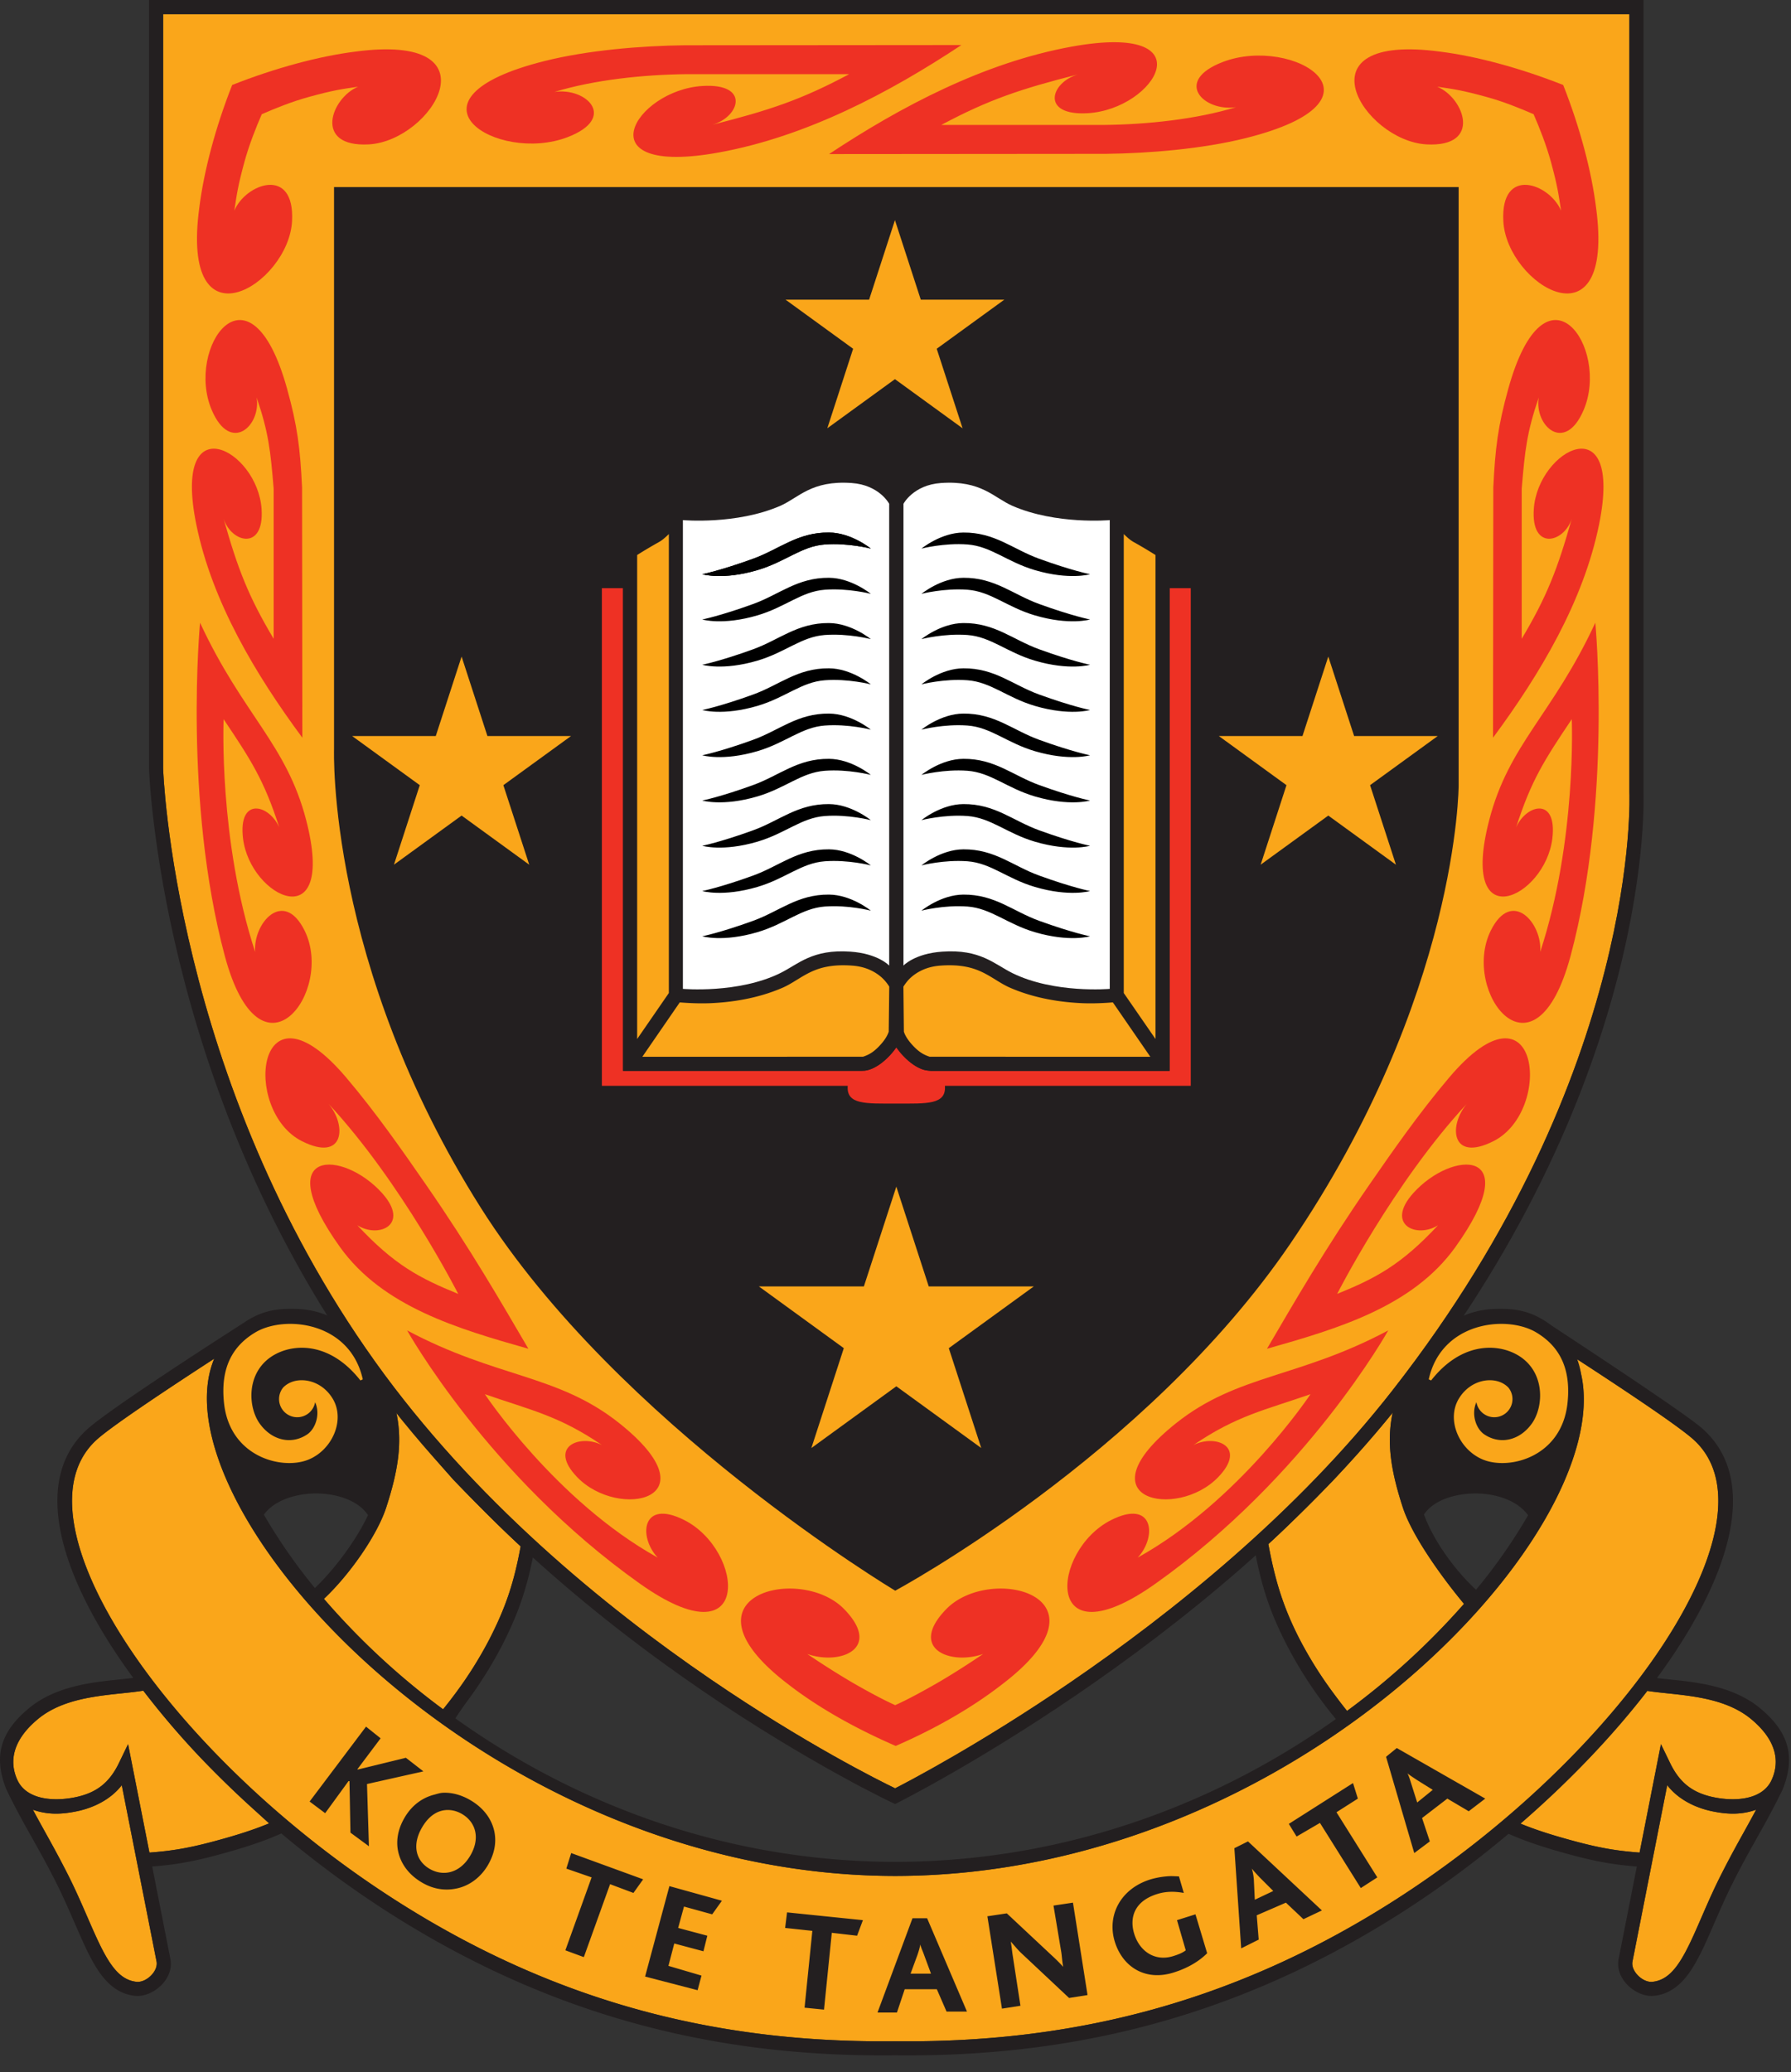
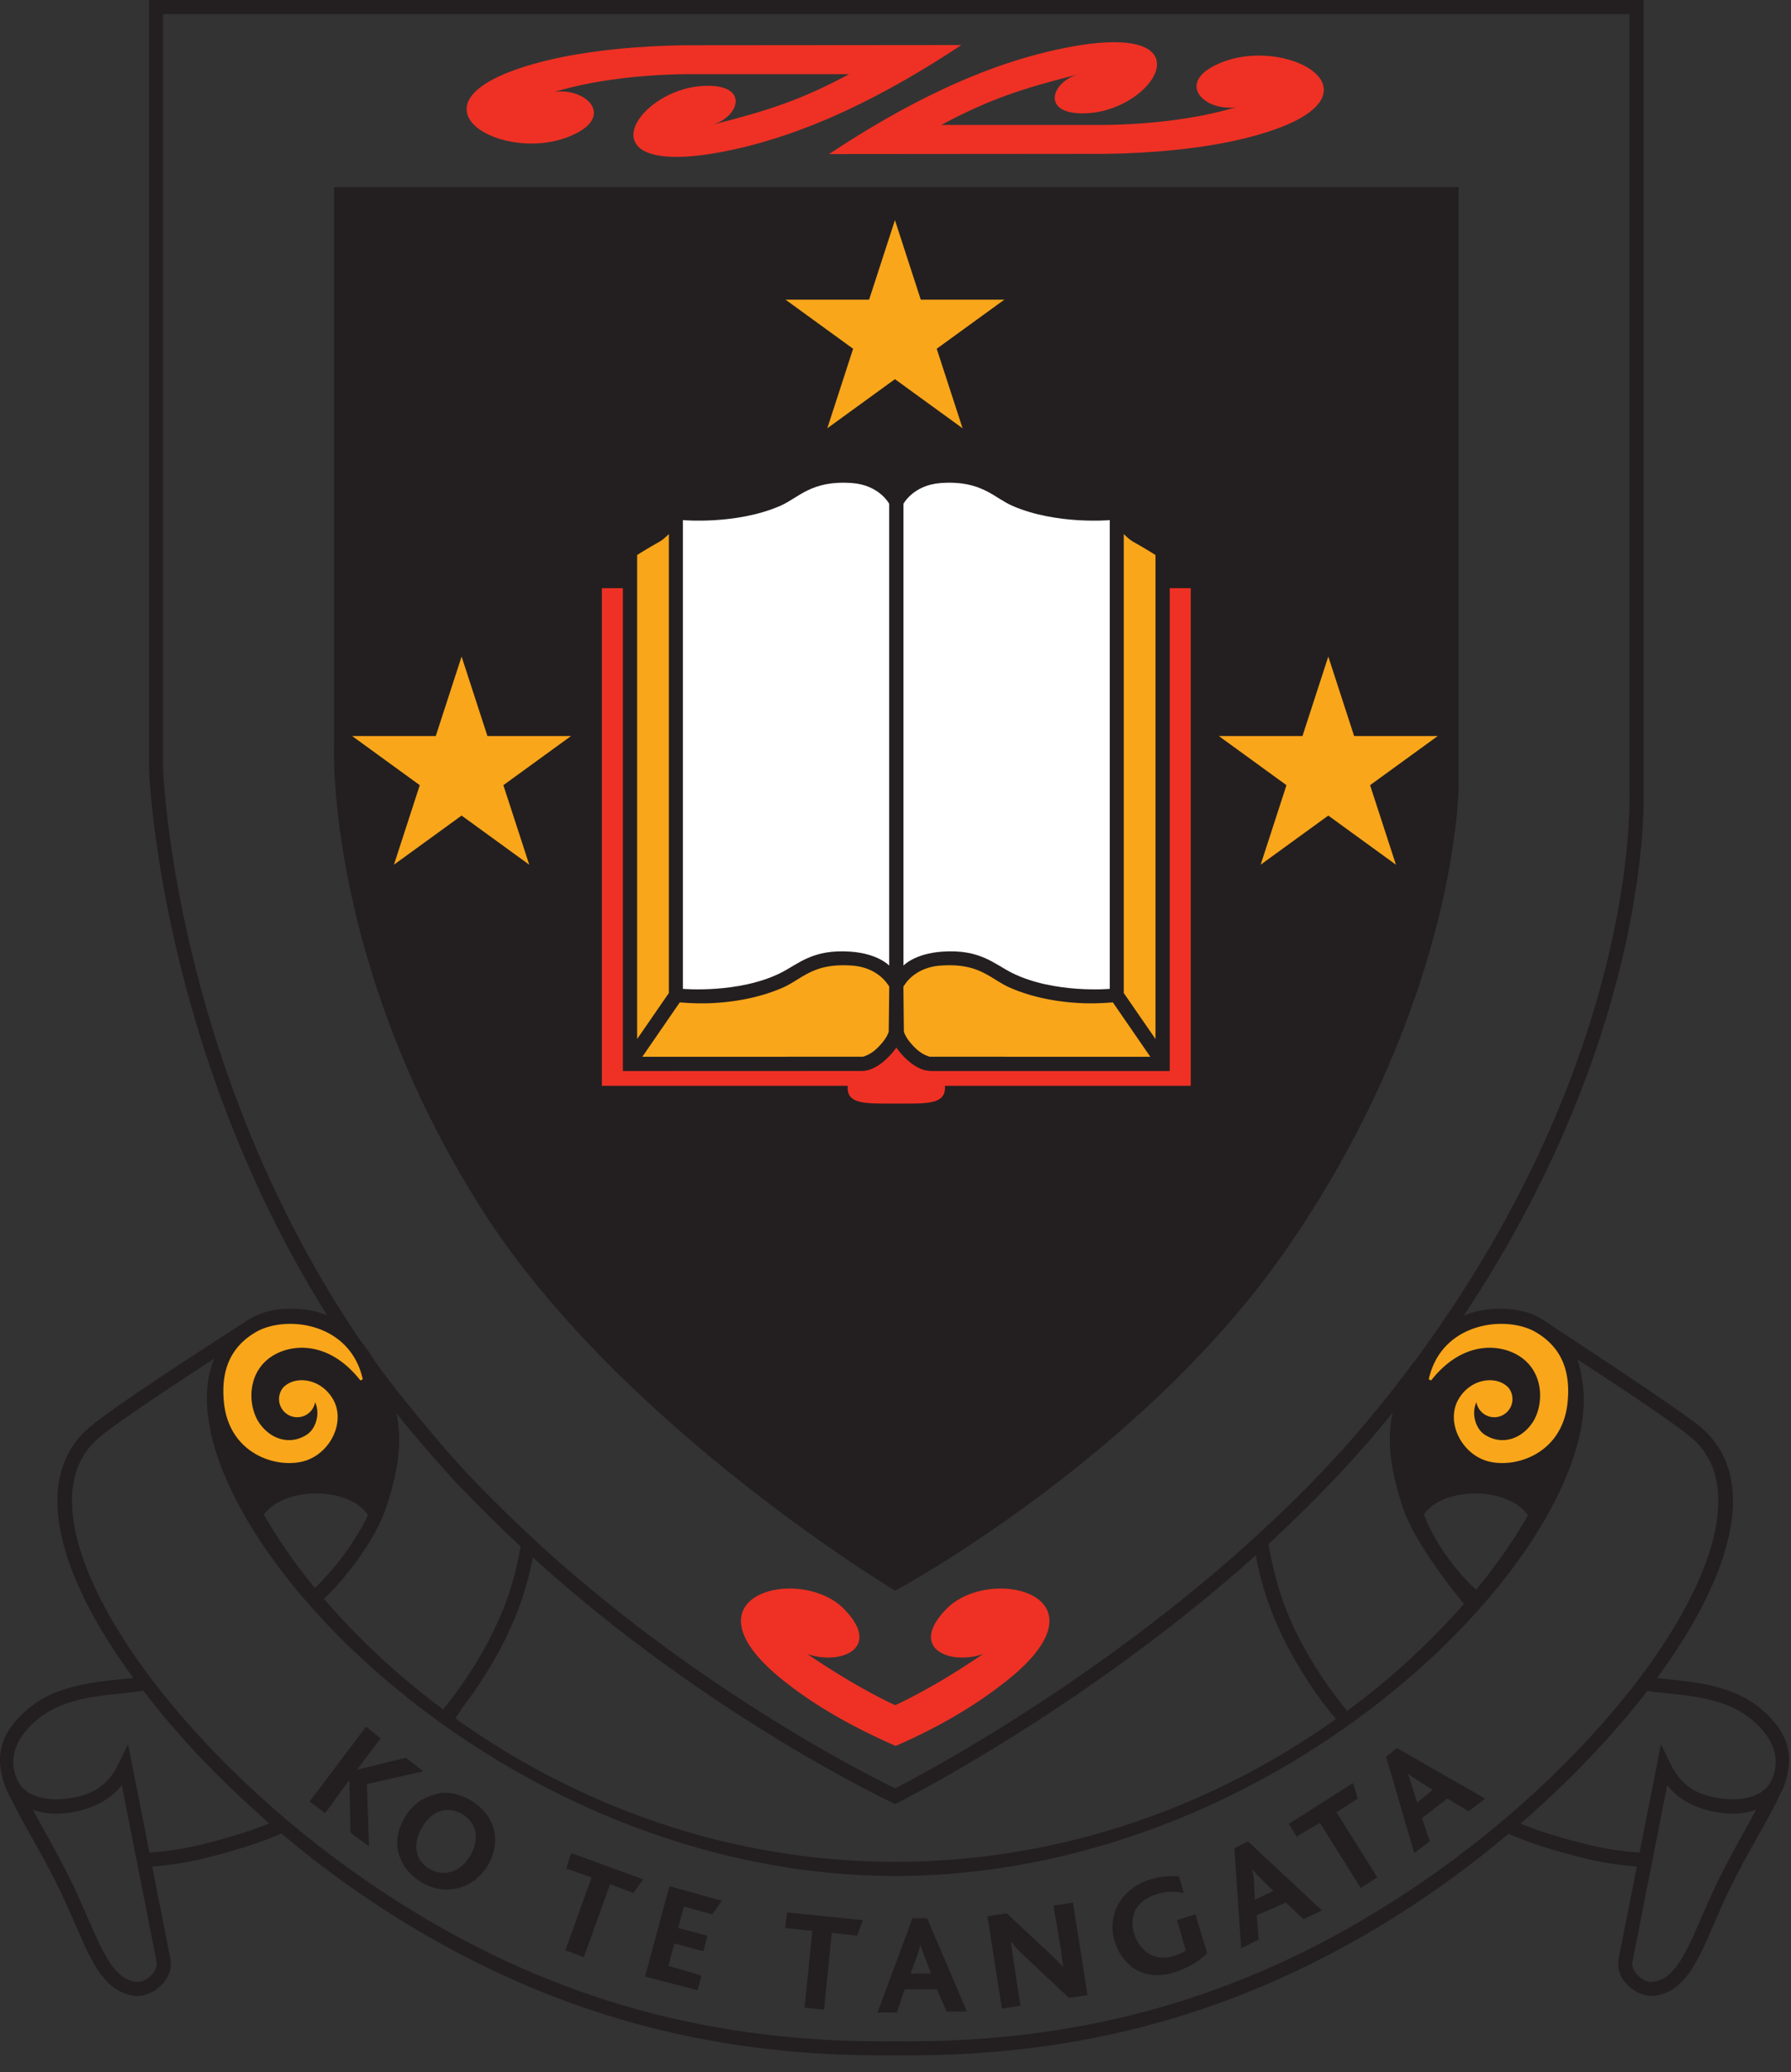
<svg xmlns="http://www.w3.org/2000/svg" xmlns:xlink="http://www.w3.org/1999/xlink" width="102" height="118" version="1.0">
  <rect width="100%" height="100%" fill="#333333" stroke="none" />
-   <path d="M79.893 85.846c-.671-2.063-.946-3.71-.574-5.423-1.603 1.98-3.371 3.845-3.371 3.845s-2.098 2.185-3.713 3.662c.386 2.109.866 3.637 1.772 5.403a22.672 22.672 0 0 0 1.91 3.055c.303.412.627.833.8 1.043a41.898 41.898 0 0 0 6.66-6.096c-1.289-1.553-2.963-3.886-3.484-5.49zm13.923 10.447c-1.983 2.571-4.46 5.163-7.222 7.556.846.35 1.826.666 3.15 1.02 1.429.382 2.39.537 3.633.63l1.216-6.176.523 1.079c.552 1.138 1.303 1.716 2.545 1.958 1.314.255 2.754.073 3.239-1.004.487-1.076.248-2.286-1.176-3.464-.873-.722-1.987-1.061-3.124-1.254-1.017-.17-2.005-.226-2.784-.346zm-79.369 6.743a57.19 57.19 0 0 1-3.01-2.924 47.563 47.563 0 0 1-3.276-3.833c-.793.129-1.82.182-2.873.36-1.137.192-2.251.53-3.124 1.253C.742 99.07.5 100.28.986 101.356c.487 1.077 1.927 1.259 3.24 1.004 1.243-.242 1.994-.82 2.546-1.958l.522-1.08 1.217 6.177c1.242-.093 2.204-.248 3.633-.63 1.342-.358 2.33-.68 3.183-1.034l-.88-.8zm4.001-11.987a41.636 41.636 0 0 0 6.787 6.29c.173-.214.432-.54.736-.951a22.672 22.672 0 0 0 1.91-3.055c.903-1.766 1.386-3.168 1.771-5.277-1.612-1.48-3.832-3.792-3.832-3.792s-1.65-1.86-3.252-3.841c.372 1.712.098 3.36-.573 5.423-.514 1.583-2.094 3.84-3.547 5.203zm71.314-13.683c3.558 8.398-15.04 29.431-38.78 29.464-23.582-.033-42.257-21.144-38.78-29.458-2.387 1.549-5.63 3.693-6.618 4.548-5.192 4.493 3.932 18.012 17.042 26.352 9.503 6.05 18.845 8.077 28.357 7.97 9.512.107 18.851-1.92 28.356-7.97 13.108-8.34 22.232-21.86 17.042-26.352-1-.864-4.251-3.017-6.62-4.554zM8.916 111.7l-1.98-10.039c-.618.798-1.575 1.28-2.557 1.484-.844.178-1.654.215-2.505-.088.669 1.254 1.174 2.084 1.97 3.65.841 1.657 1.4 3.195 1.997 4.342.592 1.137 1.146 1.724 1.932 1.808.552.06 1.252-.605 1.143-1.157zm84.056 0c-.109.552.591 1.217 1.14 1.157.79-.084 1.343-.671 1.934-1.808.599-1.147 1.155-2.685 1.999-4.342.795-1.566 1.3-2.396 1.969-3.65-.85.303-1.662.266-2.506.088-.98-.203-1.938-.686-2.558-1.484l-1.978 10.04" style="fill:#faa61a;fill-opacity:1;fill-rule:evenodd;stroke:none" />
  <path d="m20.845 98.327-3.212 4.264.886.664 1.329-1.827h.055l.056 2.935 1.052.775-.11-3.544 3.211-.72-.997-.775-2.713.664h-.056l1.33-1.772-.831-.664zm58.703 1.218-.61.498 1.606 5.483.887-.664-.443-1.33 1.44-1.107 1.218.72.941-.72-5.04-2.88zm.609 1.44c.13.113.321.233.554.388l.886.553-.886.72-.333-1.052c-.077-.246-.137-.45-.221-.61zm-3.101.554-3.656 2.326.443.72 1.33-.776 2.326 3.71.941-.608-2.326-3.71 1.218-.776-.276-.886zm-51.836.554c-.174.009-.331.067-.499.11-.677.175-1.26.605-1.66 1.274-.424.704-.55 1.458-.333 2.16.184.6.602 1.147 1.274 1.55.708.428 1.43.501 2.104.333.662-.166 1.267-.618 1.661-1.274.381-.636.519-1.296.388-1.938-.142-.687-.583-1.325-1.33-1.772-.52-.314-1.084-.47-1.605-.443zm.498.996c.206.03.413.104.61.222.788.474 1.032 1.4.443 2.381-.596.995-1.551 1.185-2.326.72-.787-.474-.986-1.389-.388-2.381.447-.746 1.044-1.03 1.661-.942zm45.356 1.773-.775.387.388 5.704.997-.498-.111-1.385 1.661-.72.997.942 1.052-.499-4.209-3.931zm-38.544.664-.277.886 1.44.499-1.495 4.153 1.052.388 1.495-4.154 1.33.499.553-.776-4.098-1.495zm38.766.886c.102.134.262.307.443.499l.775.775-1.052.498-.055-1.163a3.148 3.148 0 0 0-.111-.609zm-4.873.443a4.62 4.62 0 0 0-.887.166c-1.732.53-2.5 2.065-2.049 3.545.437 1.424 1.713 2.264 3.323 1.772.84-.257 1.493-.66 1.939-1.108l-.665-2.215-1.052.332.498 1.717c-.162.135-.427.242-.72.332-1.056.324-1.916-.294-2.215-1.273-.275-.893-.018-1.861 1.33-2.271.509-.157 1.011-.144 1.494-.055l-.276-.942c-.226-.006-.459-.03-.72 0zm-28.3.554-1.384 5.15 2.99.776.222-.831-1.883-.554.332-1.274 1.662.443.221-.886-1.661-.443.332-1.218 1.606.443.554-.775-2.99-.831zm22.983.941-1.108.167.444 2.658c.035.221.055.587.11.83a10.474 10.474 0 0 0-.609-.609l-2.603-2.436-1.107.166.83 5.26 1.053-.165-.443-2.88c-.038-.237-.07-.603-.111-.775.195.206.37.44.609.664l2.714 2.548 1.052-.166-.83-5.262zm-16.282.554-.11.886 1.55.166-.443 4.375 1.108.111.443-4.375 1.44.166.332-.886-4.32-.443zm7.144.333-1.993 5.371h1.107l.443-1.329h1.828l.554 1.274h1.163l-2.27-5.316h-.832zm.443 1.495c.036.166.129.345.222.609l.388 1.052h-1.163l.387-1.052c.084-.244.138-.432.166-.61z" style="fill:#231f20;fill-opacity:1;fill-rule:evenodd;stroke:none" />
  <path d="M80.58 77.672c1.019-1.72 2.333-3.055 4.55-3.133 1.271-.046 2.155.15 3.208.926.172.126 7.392 4.832 8.568 5.848 3.35 2.9 1.708 8.471-2.539 14.246.7.084 1.524.146 2.366.288 1.19.202 2.468.572 3.502 1.427 1.653 1.367 2.032 2.767 1.29 4.627-.98 2.025-1.708 3.088-2.765 5.17-.844 1.662-1.402 3.2-2.002 4.351-.607 1.163-1.334 2.103-2.557 2.233-.979.107-2.25-.921-2.016-2.109l1.035-5.254c-1.247-.098-2.233-.26-3.684-.647-1.533-.412-2.643-.78-3.622-1.216a57.734 57.734 0 0 1-6.145 4.521c-9.651 6.143-19.141 8.203-28.786 8.094-9.648.109-19.135-1.951-28.79-8.094a58.237 58.237 0 0 1-6.17-4.541c-.99.445-2.112.817-3.671 1.236-1.451.388-2.437.55-3.684.647l1.034 5.254c.235 1.188-1.036 2.216-2.013 2.11-1.227-.131-1.952-1.07-2.559-2.234-.6-1.152-1.158-2.689-2.002-4.35-1.06-2.083-1.786-3.146-2.765-5.17-.742-1.861-.363-3.261 1.29-4.628 1.032-.855 2.312-1.225 3.502-1.427.87-.146 1.72-.206 2.434-.297-4.24-5.77-5.879-11.34-2.53-14.237 1.378-1.191 6.938-4.776 8.841-5.996.966-.654 1.812-.82 3.002-.778 2.186.076 3.493 1.38 4.506 3.068 1.8 2.503 5.001 6.114 5.001 6.114s2.34 2.44 3.946 3.89l.126.366c-.403 2.306-.913 3.82-1.885 5.722a23.788 23.788 0 0 1-1.978 3.165 17.73 17.73 0 0 0-.683.992c6.495 4.648 15.08 8.157 25.048 8.172 9.984-.015 18.59-3.504 25.098-8.134a23.572 23.572 0 0 1-2.787-4.196c-.975-1.9-1.484-3.415-1.887-5.721l.126-.366c1.606-1.45 3.945-3.89 3.945-3.89s3.201-3.61 5.002-6.114l.1.065zm9.248-.262c.102.277.173.565.222.862 1.99 8.907-16.14 28.527-39.067 28.558C27.4 106.797 8.725 85.686 12.2 77.372c-2.386 1.549-5.629 3.693-6.617 4.548-5.192 4.493 3.932 18.012 17.042 26.352 9.503 6.05 18.845 8.077 28.357 7.97 9.512.107 18.851-1.92 28.356-7.97 13.108-8.34 22.232-21.86 17.042-26.352-.99-.855-4.191-2.975-6.553-4.51zm-2.802 8.879c-.576-.804-1.701-1.19-2.773-1.236-1.219-.05-2.574.319-3.155 1.191.558 1.542 1.815 3.232 2.964 4.287a30.747 30.747 0 0 0 2.964-4.242zm-66.068-.007c-.605-.91-1.963-1.278-3.179-1.23-1.074.047-2.2.433-2.751 1.203a31.36 31.36 0 0 0 2.904 4.178c1.154-1.092 2.394-2.793 3.026-4.151zm58.935-.436c-.671-2.063-.946-3.71-.574-5.423-1.603 1.98-3.371 3.845-3.371 3.845s-2.098 2.185-3.713 3.662c.386 2.109.866 3.637 1.772 5.403a22.672 22.672 0 0 0 1.91 3.055c.303.412.627.833.8 1.043a41.898 41.898 0 0 0 6.66-6.096c-1.289-1.553-2.963-3.886-3.484-5.49zm13.923 10.447c-1.983 2.571-4.46 5.163-7.222 7.556.846.35 1.826.666 3.15 1.02 1.429.382 2.39.537 3.633.63l1.216-6.176.523 1.079c.552 1.138 1.303 1.716 2.545 1.958 1.314.255 2.754.073 3.239-1.004.487-1.076.248-2.286-1.176-3.464-.873-.722-1.987-1.061-3.124-1.254-1.017-.17-2.005-.226-2.784-.346zm-79.369 6.743a57.19 57.19 0 0 1-3.01-2.924 47.563 47.563 0 0 1-3.276-3.833c-.793.129-1.82.182-2.873.36-1.137.192-2.251.53-3.124 1.253C.742 99.07.5 100.28.986 101.356c.487 1.077 1.927 1.259 3.24 1.004 1.243-.242 1.994-.82 2.546-1.958l.522-1.08 1.217 6.177c1.242-.093 2.204-.248 3.633-.63 1.342-.358 2.33-.68 3.183-1.034l-.88-.8zm4.001-11.987a41.636 41.636 0 0 0 6.787 6.29c.173-.214.432-.54.736-.951a22.672 22.672 0 0 0 1.91-3.055c.903-1.766 1.386-3.168 1.771-5.277-1.612-1.48-3.832-3.792-3.832-3.792s-1.65-1.86-3.252-3.841c.372 1.712.098 3.36-.573 5.423-.514 1.583-2.094 3.84-3.547 5.203zm-9.532 20.652-1.98-10.039c-.618.798-1.575 1.28-2.557 1.484-.844.178-1.654.215-2.505-.088.669 1.254 1.174 2.084 1.97 3.65.841 1.657 1.4 3.195 1.997 4.342.592 1.137 1.146 1.724 1.932 1.808.552.06 1.252-.605 1.143-1.157zm84.056 0c-.109.552.591 1.217 1.14 1.157.79-.084 1.343-.671 1.934-1.808.599-1.147 1.155-2.685 1.999-4.342.795-1.566 1.3-2.396 1.969-3.65-.85.303-1.662.266-2.506.088-.98-.203-1.938-.686-2.558-1.484l-1.978 10.04" style="fill:#231f20;fill-opacity:1;fill-rule:nonzero;stroke:none" />
-   <path d="M92.797.804V45.11s.181 3.961-1.405 10.177c-1.59 6.242-4.96 14.77-12.084 23.886-5.482 7.018-12.604 12.707-18.37 16.645-5.084 3.476-9.096 5.578-9.96 6.021-.9-.434-5.152-2.552-10.51-6.213-6.055-4.138-13.503-10.239-19.114-18.094-5.755-8.059-8.774-16.503-10.351-22.94C9.428 48.171 9.29 43.77 9.29 43.77V.804h83.507" style="fill:#faa61a;fill-opacity:1;fill-rule:evenodd;stroke:none" />
  <path d="M19.024 10.653h64.048v34.063s0 12.035-9.587 26.108c-8.25 12.113-22.502 19.76-22.502 19.76s-15.781-9.439-23.597-21.8c-8.77-13.87-8.362-26.108-8.362-26.108V10.653" style="fill:#231f20;fill-opacity:1;fill-rule:evenodd;stroke:none" />
  <path d="M93.599 0v45.093c.002.06.74 16.144-13.657 34.574-11.096 14.202-28.96 23.065-28.964 23.067-.006.007-4.856-2.27-10.963-6.446C33.917 92.121 26.387 85.958 20.701 78 9.044 61.678 8.488 43.808 8.488 43.783V0h85.11zm-.802.804H9.29V43.77s.138 4.402 1.713 10.821c1.577 6.438 4.596 14.882 10.351 22.941 5.611 7.855 13.059 13.956 19.113 18.094 5.359 3.661 9.612 5.78 10.511 6.213.864-.443 4.876-2.545 9.96-6.02 5.766-3.94 12.888-9.628 18.37-16.646 7.124-9.115 10.494-17.644 12.084-23.886 1.586-6.216 1.405-10.177 1.405-10.177V.804" style="fill:#231f20;fill-opacity:1;fill-rule:evenodd;stroke:none" />
  <path d="M54.753 2.565c-4.087 2.707-8.823 5.213-13.816 6.119-7.778 1.41-4.792-3.558-.926-3.788 2.711-.164 2.133 1.752.567 2.206 3.238-.82 5.064-1.424 7.782-2.878h-9.288c-2.417.027-5.217.317-7.492 1.01 1.84-.263 3.584 1.487.75 2.575-4.033 1.548-9.959-2.178-1.297-4.338 2.438-.609 5.462-.864 7.957-.893l15.763-.013zm-7.538 6.21c4.087-2.708 8.823-5.213 13.816-6.119 7.777-1.411 4.791 3.558.926 3.79-2.714.162-2.133-1.754-.567-2.208-3.239.82-5.064 1.426-7.782 2.877h9.288c2.417-.026 5.217-.317 7.492-1.01-1.841.266-3.584-1.486-.751-2.574 4.031-1.548 9.96 2.178 1.298 4.337-2.439.61-5.463.864-7.96.893l-15.76.013z" style="fill:#ee3124;fill-opacity:1;fill-rule:evenodd;stroke:none" />
  <path id="c" d="M17.947 79.851a1.035 1.035 0 1 1-1.816-.84c.157-.161.361-.28.587-.347.715-.208 1.677.08 2.224.977.74 1.212-.02 2.948-1.404 3.491-1.5.59-4.455-.173-4.78-3.234-.218-2.043.515-3.299 1.86-4.067 1.721-.946 5.327-.512 6.043 2.718l-.135.064c-1.653-2.109-3.63-2.133-4.827-1.502-1.69.895-1.62 2.982-.897 3.974.715.98 1.832 1.185 2.698.596.46-.312.758-1.136.447-1.83z" style="fill:#faa61a;fill-opacity:1;fill-rule:evenodd;stroke:none" />
  <path id="b" d="m54.82 24.39-3.852-2.798-3.852 2.797 1.47-4.528-3.85-2.797h4.761l1.471-4.528 1.471 4.528h4.76l-3.852 2.797 1.473 4.528z" style="fill:#faa61a;fill-opacity:1;fill-rule:evenodd;stroke:none" />
  <path d="M34.278 33.494h1.205v27.488h13.595c.27-.02.387-.049.529-.104.281-.108.642-.328 1.048-.753.164-.173.288-.346.394-.5.106.154.224.327.39.5.405.425.766.645 1.048.753.142.055.259.084.53.104h13.592V33.494h1.207v28.341H53.814c.086 1.086-1.041 1.01-2.747 1.01-1.75 0-2.876.076-2.787-1.01H34.278V33.494" style="fill:#ee3124;fill-opacity:1;fill-rule:nonzero;stroke:none" />
  <path d="M40.345 28.85c1.168-.046 2.596-.24 3.93-.826.547-.237.986-.602 1.586-.886.67-.312 1.504-.525 2.767-.427 1.01.077 1.706.487 2.146.888.105.095.195.188.273.277.077-.089.166-.182.27-.277.443-.4 1.139-.81 2.149-.888 1.263-.098 2.098.115 2.767.427.598.284 1.036.65 1.586.886 1.333.585 2.76.78 3.93.827 1.07.035 2.1-.093 2.23-.109.062.248.162.873 1.026 1.442.518.34 1.604.984 1.604.984v29.814H53.016c-.27-.02-.387-.049-.53-.104-.28-.108-.642-.328-1.047-.753a4.01 4.01 0 0 1-.392-.474 4.013 4.013 0 0 1-.392.474c-.406.425-.767.645-1.048.753-.142.055-.26.084-.35.095l-13.774.01V31.167s1.088-.645 1.604-.984c.866-.569.966-1.194 1.028-1.442.13.016 1.16.144 2.23.109zM51.45 56.185v2.293a.631.631 0 0 0 .027.272c.053.169.188.454.542.822.375.388.694.534.875.605l12.618.004-2.133-3.097c-.445.036-1.077.071-1.712.047-1.161-.047-2.699-.25-4.156-.888-.556-.244-1-.612-1.606-.897-.538-.25-1.234-.441-2.364-.355-.81.062-1.342.386-1.67.682-.157.142-.268.28-.421.512zm-13.951-25.3c-.57.32-.982.576-1.212.722v27.562l1.805-2.618V30.412c-.214.21-.4.37-.593.472zm-.917 29.296 12.566-.002c.326-.108.592-.255.926-.607.355-.37.488-.653.54-.822l.03-.272v-2.293a2.46 2.46 0 0 0-.421-.512c-.33-.296-.862-.62-1.67-.682-1.13-.086-1.826.104-2.364.355-.607.285-1.052.653-1.606.897-1.46.638-2.995.841-4.156.888-.636.024-1.27-.011-1.714-.047l-2.131 3.097zm14.057-5.194V28.689s-.56-1.074-2.137-1.183c-2.302-.162-3.006.837-4.065 1.3-2.499 1.088-5.545.813-5.545.813v26.694s3.155.28 5.545-.898c1.034-.511 1.825-1.375 3.996-1.222 1.58.11 2.206.793 2.206.793zm.815 0s.627-.683 2.207-.793c2.17-.153 2.962.71 3.996 1.222 2.39 1.179 5.545.898 5.545.898V29.619s-3.046.275-5.545-.813c-1.059-.463-1.763-1.462-4.065-1.3-1.577.109-2.138 1.183-2.138 1.183v26.297zm13.139-24.102c-.19-.102-.379-.261-.592-.472V56.55l1.806 2.618V31.606a29.316 29.316 0 0 0-1.004-.609l-.21-.113" style="fill:#231f20;fill-opacity:1;fill-rule:nonzero;stroke:none" />
  <path d="M37.499 30.884c-.57.32-.982.576-1.212.722v27.562l1.805-2.618V30.412c-.214.21-.4.37-.593.472zm27.094 0c.571.32.981.576 1.214.722v27.562L64 56.55V30.412c.213.21.401.37.592.472zm.92 29.296-12.568-.002c-.325-.108-.591-.255-.926-.607-.354-.37-.49-.653-.542-.822l-.027-2.565c.153-.232.264-.37.42-.512.329-.296.86-.62 1.671-.682 1.13-.086 1.826.104 2.364.355.607.285 1.05.653 1.606.897 1.457.638 2.995.841 4.156.888.635.024 1.267-.011 1.712-.047l2.133 3.097zm-28.931 0 12.566-.002c.326-.108.592-.255.926-.607.355-.37.488-.653.54-.822l.03-2.565a2.46 2.46 0 0 0-.421-.512c-.33-.296-.862-.62-1.67-.682-1.13-.086-1.826.104-2.364.355-.607.285-1.052.653-1.606.897-1.46.638-2.995.841-4.156.888-.636.024-1.27-.011-1.714-.047l-2.131 3.097" style="fill:#faa61a;fill-opacity:1;fill-rule:evenodd;stroke:none" />
  <path d="M50.64 54.986V28.689s-.561-1.074-2.138-1.183c-2.302-.162-3.006.837-4.065 1.3-2.499 1.088-5.545.813-5.545.813v26.694s3.155.28 5.545-.898c1.034-.511 1.825-1.375 3.996-1.222 1.58.11 2.206.793 2.206.793zm.814 0V28.689s.56-1.074 2.138-1.183c2.302-.162 3.006.837 4.065 1.3 2.499 1.088 5.545.813 5.545.813v26.694s-3.155.28-5.545-.898c-1.034-.511-1.825-1.375-3.996-1.222-1.58.11-2.207.793-2.207.793" style="fill:#fff;fill-opacity:1;fill-rule:evenodd;stroke:none" />
-   <path id="a" d="M39.99 32.7s1.166.349 3.142-.232c1.597-.47 2.505-1.362 3.843-1.462 1.338-.1 2.62.235 2.62.235s-1.109-.908-2.385-.915c-1.796-.013-2.81.946-4.324 1.495-1.874.68-2.895.88-2.895.88z" style="fill:#000;fill-opacity:1;fill-rule:evenodd;stroke:none" />
  <use xlink:href="#a" width="744.094" height="1052.362" />
  <use xlink:href="#a" width="744.094" height="1052.362" transform="translate(0 2.577)" />
  <use xlink:href="#a" width="744.094" height="1052.362" transform="translate(0 5.155)" />
  <use xlink:href="#a" width="744.094" height="1052.362" transform="translate(0 7.732)" />
  <use xlink:href="#a" width="744.094" height="1052.362" transform="translate(0 10.31)" />
  <use xlink:href="#a" width="744.094" height="1052.362" transform="translate(0 12.887)" />
  <use xlink:href="#a" width="744.094" height="1052.362" transform="translate(0 15.464)" />
  <use xlink:href="#a" width="744.094" height="1052.362" transform="translate(0 18.041)" />
  <use xlink:href="#a" width="744.094" height="1052.362" transform="translate(0 20.618)" />
  <use xlink:href="#a" width="744.094" height="1052.362" transform="matrix(-1 0 0 1 102.073 0)" />
  <use xlink:href="#a" width="744.094" height="1052.362" transform="matrix(-1 0 0 1 102.073 2.577)" />
  <use xlink:href="#a" width="744.094" height="1052.362" transform="matrix(-1 0 0 1 102.073 5.155)" />
  <use xlink:href="#a" width="744.094" height="1052.362" transform="matrix(-1 0 0 1 102.073 7.732)" />
  <use xlink:href="#a" width="744.094" height="1052.362" transform="matrix(-1 0 0 1 102.073 10.31)" />
  <use xlink:href="#a" width="744.094" height="1052.362" transform="matrix(-1 0 0 1 102.073 12.887)" />
  <use xlink:href="#a" width="744.094" height="1052.362" transform="matrix(-1 0 0 1 102.073 15.464)" />
  <use xlink:href="#a" width="744.094" height="1052.362" transform="matrix(-1 0 0 1 102.073 18.041)" />
  <use xlink:href="#a" width="744.094" height="1052.362" transform="matrix(-1 0 0 1 102.073 20.618)" />
-   <path d="m55.883 82.46-4.836-3.515-4.838 3.516 1.847-5.687-4.835-3.515h5.978l1.848-5.684 1.847 5.684h5.98l-4.839 3.515 1.848 5.687" style="fill:#faa61a;fill-opacity:1;fill-rule:evenodd;stroke:none" />
  <use xlink:href="#b" width="744.094" height="1052.362" transform="translate(24.68 24.852)" />
  <use xlink:href="#b" width="744.094" height="1052.362" transform="translate(-24.68 24.852)" />
  <use xlink:href="#c" width="744.094" height="1052.362" transform="matrix(-1 0 0 1 102.03 0)" />
-   <path id="d" d="M17.219 42.011c-2.663-3.6-5.15-7.755-6.041-12.152-1.39-6.854 3.493-4.273 3.719-.869.16 2.39-1.717 1.93-2.162.552.804 2.853 1.422 4.444 2.851 6.836V27.83c-.184-2.185-.288-3.193-.97-5.195.259 1.62-1.487 3.216-2.554.722-1.524-3.553 2.16-8.863 4.284-1.232.598 2.15.749 3.412.857 5.634l.016 14.252zm5.967 33.751c5.11 2.725 8.57 2.488 12.082 5.283 5.472 4.36-.038 5.532-2.401 3.07-1.66-1.727.137-2.463 1.41-1.827-2.45-1.668-4.029-1.978-6.663-2.893 0 0 4.039 6.083 9.84 9.304-1.112-1.19-.91-3.36 1.516-2.136 3.45 1.744 3.93 8.201-2.532 3.618-8.63-6.12-13.252-14.419-13.252-14.419zm6.907 1.046c-4.005-1.135-8.293-2.39-10.728-5.789-4.071-5.684.177-5.553 2.4-3.07 1.599 1.785-.182 2.596-1.412 1.828 2.105 2.26 3.555 3.017 5.744 3.907 0 0-3.227-6.355-7.394-10.834 1.063 1.245.91 3.358-1.513 2.133-3.452-1.743-2.59-9.658 2.532-3.615 1.732 2.044 3.245 4.228 4.521 6.07 2.572 3.712 4.306 6.74 5.85 9.37zm-18.7-41.345c2.439 5.25 4.928 6.907 6.047 11.253 1.746 6.77-3.194 4.415-3.6 1.028-.283-2.379 1.48-1.947 2.063-.631-.864-2.692-1.617-3.841-3.168-6.158 0 0-.295 6.889 1.797 13.255-.131-1.634 1.619-3.641 2.82-1.207 1.705 3.471-2.508 9.065-4.555 1.413-2.361-8.83-1.404-18.953-1.404-18.953zm1.83-30.623c-.97 2.455-1.616 4.942-1.87 6.965-1.115 8.218 5.084 4.42 5.279.795.17-3.177-2.648-2.142-3.286-.605.142-.957.206-1.422.576-2.78.266-.97.65-1.938.986-2.711.773-.337 1.735-.727 2.707-.99 1.358-.373 1.823-.437 2.78-.576-1.537.638-2.572 3.453.605 3.285 3.624-.197 7.423-6.395-.795-5.279-2.025.255-4.53.926-6.983 1.896z" style="fill:#ee3124;fill-opacity:1;fill-rule:evenodd;stroke:none" />
  <use xlink:href="#d" width="744.094" height="1052.362" transform="matrix(-1 0 0 1 102.249 0)" />
  <path d="M51.011 99.425c2.408-1.046 4.446-2.253 6.05-3.5 6.601-5.022-.636-6.894-3.168-4.293-2.188 2.246.21 3.216 2.096 2.558 0 0-1.325.909-2.612 1.653-.815.467-1.692.946-2.394 1.26-.7-.314-1.58-.793-2.393-1.26a46.813 46.813 0 0 1-2.612-1.653c1.883.658 4.285-.312 2.096-2.558-2.532-2.6-9.769-.73-3.17 4.293 1.606 1.247 3.697 2.454 6.107 3.5z" style="fill:#ee3124;fill-opacity:1;fill-rule:evenodd;stroke:none" />
</svg>